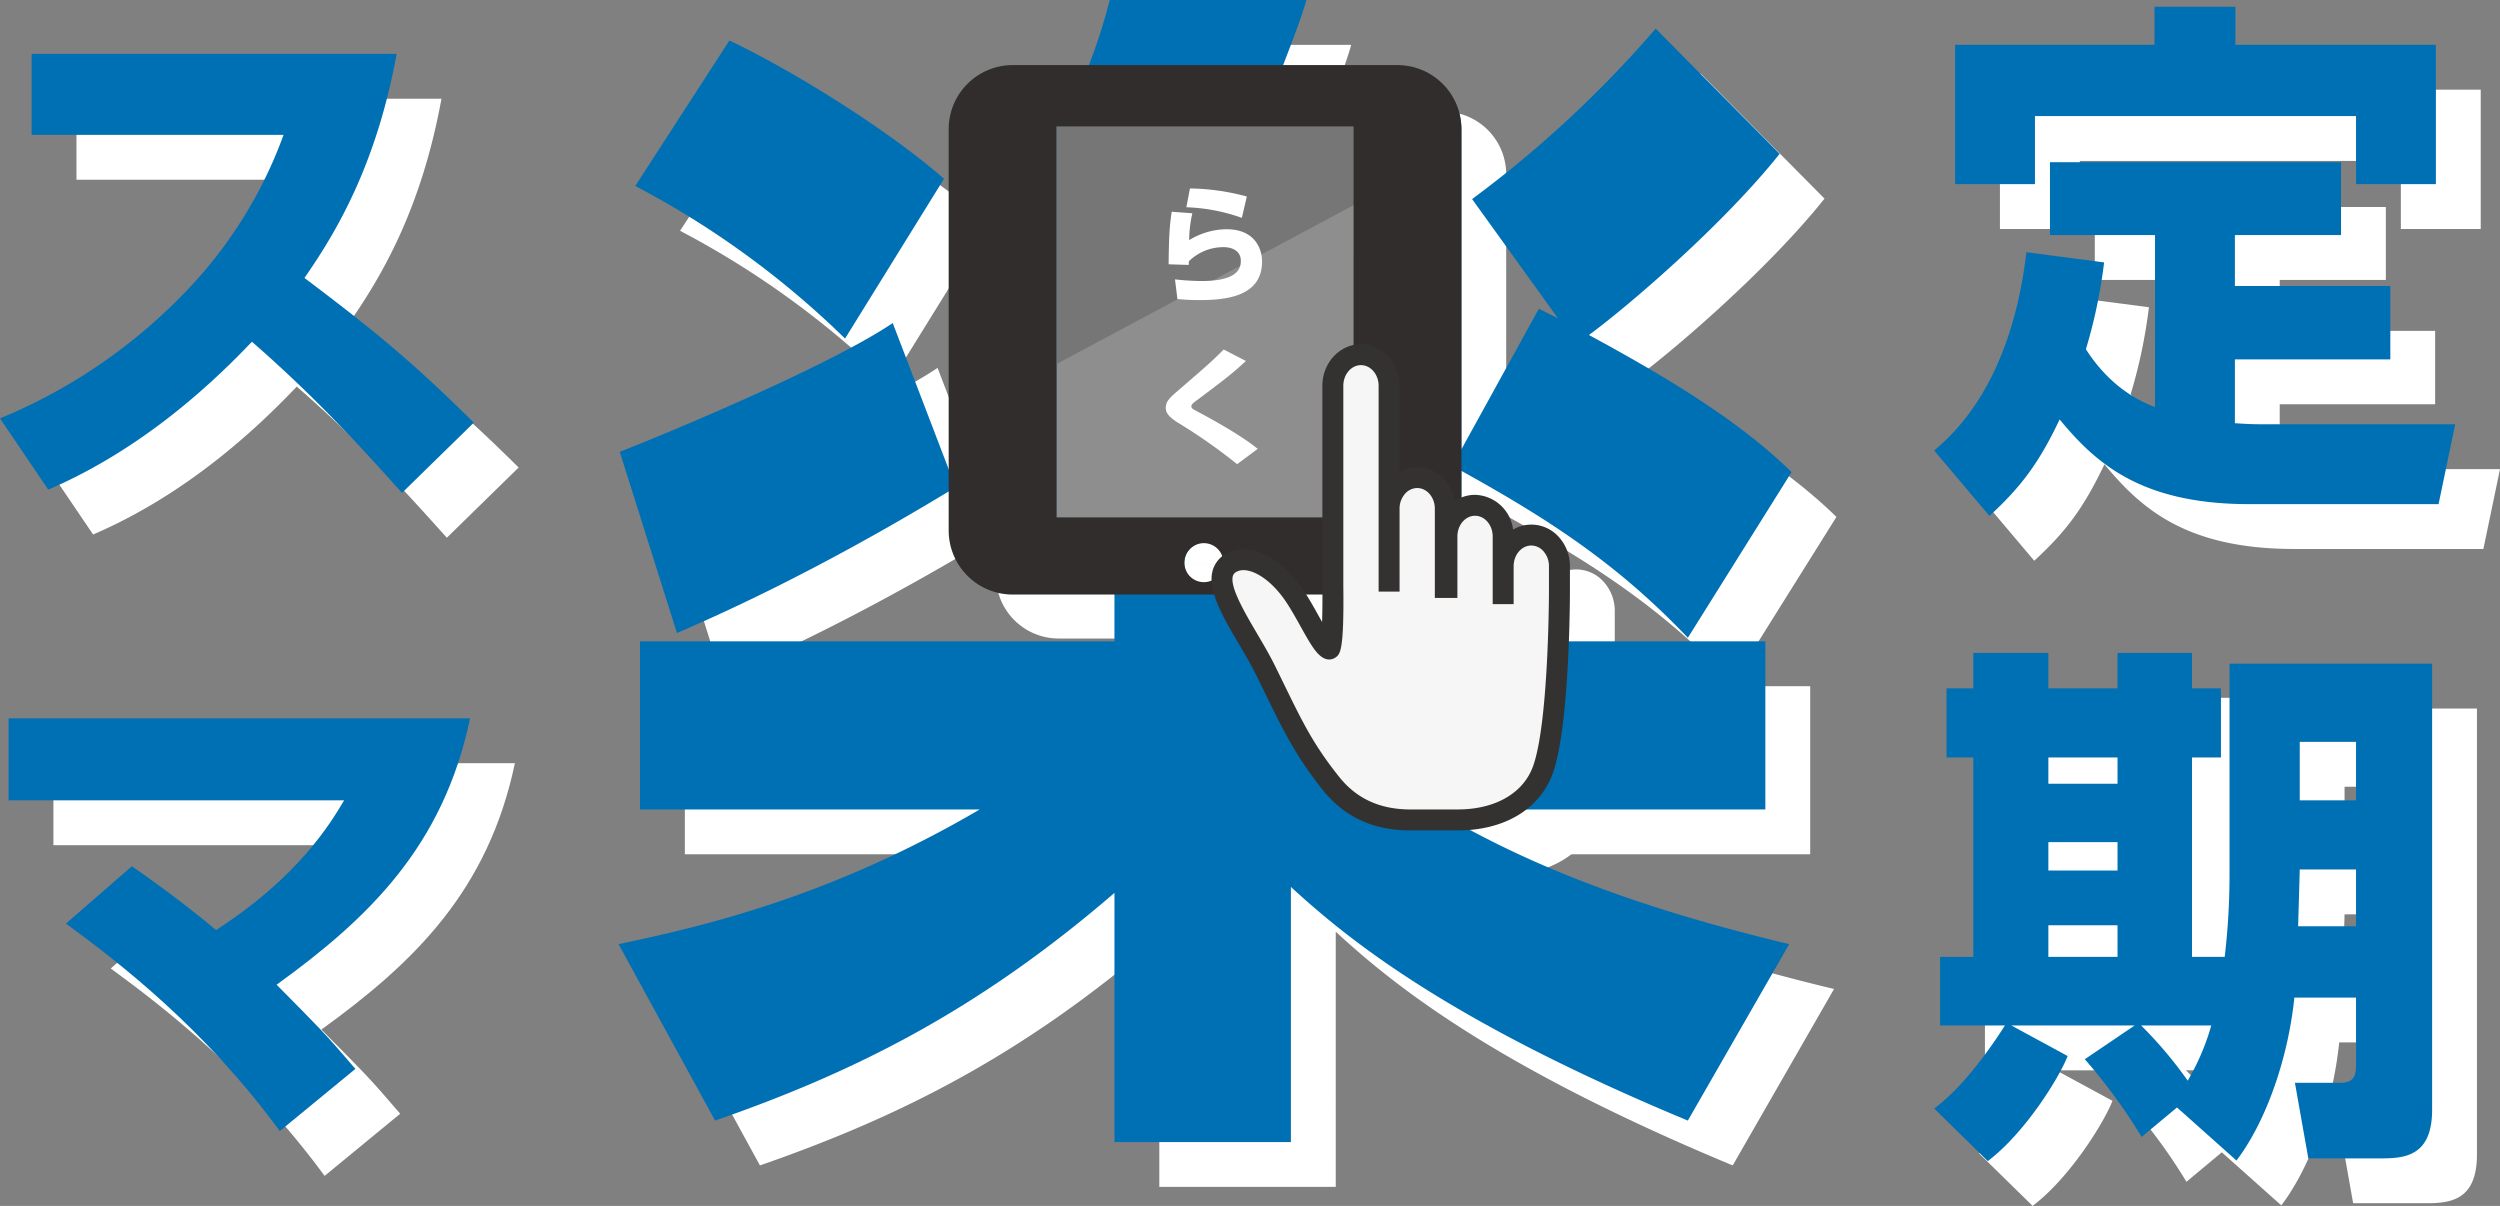
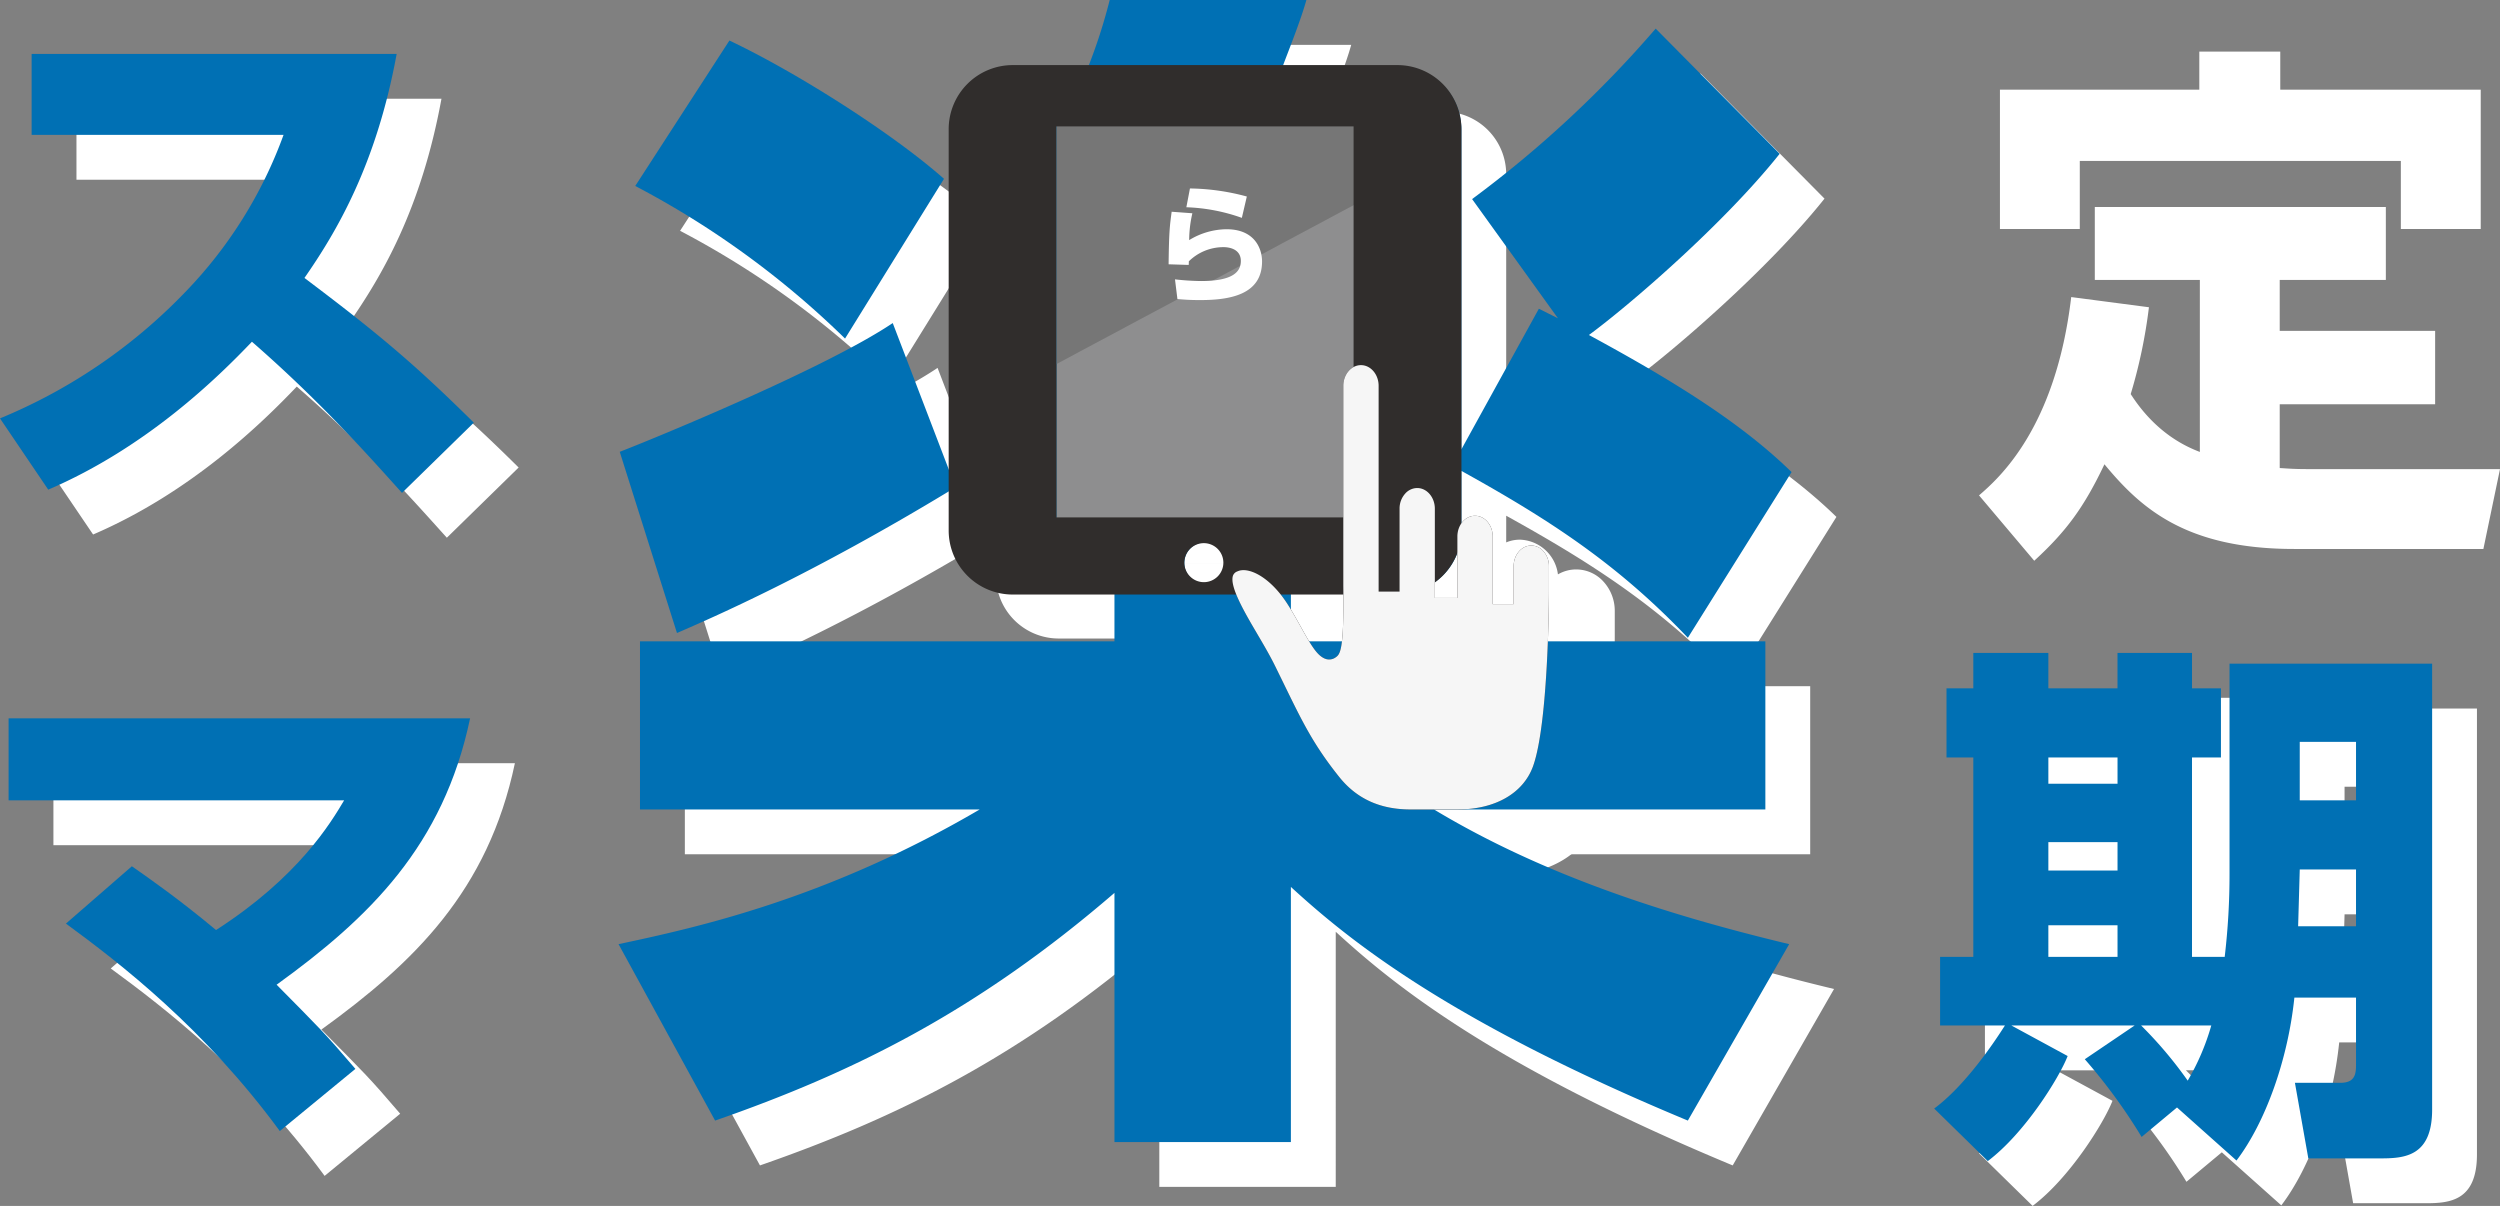
<svg xmlns="http://www.w3.org/2000/svg" id="グループ_4018" data-name="グループ 4018" width="600" height="289.417" viewBox="0 0 600 289.417">
  <rect x="0" y="0" width="600" height="289.417" fill="#808080" stroke="none" />
  <defs>
    <clipPath id="clip-path">
      <rect id="長方形_2545" data-name="長方形 2545" width="600" height="289.417" fill="none" />
    </clipPath>
  </defs>
  <g id="グループ_4018-2" data-name="グループ 4018" clip-path="url(#clip-path)">
    <path id="パス_6469" data-name="パス 6469" d="M103.009,17.219C98.12,43.977,88.472,60.055,80.883,70.991,97.6,83.6,106.739,91.057,121.531,105.722L104.3,122.572c-7.2-7.975-19.167-21.61-36.018-36.274-8.1,8.49-25.213,25.34-48.882,35.5L7.819,104.692a130.588,130.588,0,0,0,44.248-30.1,106.3,106.3,0,0,0,23.8-37.945H15.409V17.219Z" transform="translate(2.943 6.482)" fill="#fff" />
    <path id="パス_6470" data-name="パス 6470" d="M38.9,168.576c4.244,2.958,11.577,8.1,20.194,15.307,19.812-12.735,27.53-25.727,30.745-31.129H9.314V133.071H120.07C113.638,163.687,95.886,180.925,73.63,197c10.162,10.292,11.32,11.321,18.909,20.2L74.4,232.122c-18.139-24.7-38.335-40.263-51.326-49.783Z" transform="translate(3.506 50.092)" fill="#fff" />
    <path id="パス_6471" data-name="パス 6471" d="M398.069,63.795H372.858V46.3h69.848v17.5H417.237v12.22h37.3V93.638h-37.3v15.307c2.186.129,3.471.257,6.947.257h45.922l-3.988,19.165h-45.41c-26.112,0-36.917-9.9-45.536-20.324-4.889,10.292-9.133,16.081-16.85,23.154l-13.249-15.693c4.758-4.116,18.395-16.079,22.125-47.594l18.652,2.443a124.052,124.052,0,0,1-4.374,20.839c6.175,9.647,13.636,12.735,16.594,13.892Zm19.3-54.8v9.134h48.11V51.573H446.308V35.237H369.254V51.573H350.089V18.129h47.851V8.995Z" transform="translate(129.895 3.386)" fill="#fff" />
    <path id="パス_6472" data-name="パス 6472" d="M403.344,230.753l-8.491,7.076a132.875,132.875,0,0,0-13.635-18.653l11.964-8.1H363.595L377.1,218.4c-2.058,5.274-10.29,18.524-19.167,25.213L345.072,231.01c7.459-5.53,14.278-15.693,16.978-19.939H346.487V194.607h7.974V146.754H348.03V130.161h6.431v-8.49h18.011v8.49h16.593v-8.49h17.88v8.49h6.947v16.593h-6.947v47.853h7.848a168.427,168.427,0,0,0,1.159-20.067v-50.3h48.622V231.268c0,11.192-6.56,11.707-12.348,11.707H434.858l-3.215-18.137h10.936c3.73,0,3.73-2.445,3.73-4.632V204.383H431.514c-1.543,14.922-6.947,29.972-13.894,39.106Zm-30.873-77.7h16.594v-6.3H372.471Zm0,20.839h16.594v-6.819H372.471Zm0,20.71h16.594v-7.59H372.471Zm22.254,16.465a98.829,98.829,0,0,1,11.192,13.251,56.79,56.79,0,0,0,5.66-13.251ZM432.8,173.639l-.384,13.635h13.892V173.639Zm0-16.594h13.508V143.024H432.8Z" transform="translate(129.895 45.8)" fill="#fff" />
    <rect id="長方形_2543" data-name="長方形 2543" width="71.409" height="94.445" transform="translate(264.313 40.887)" fill="#fff" />
    <path id="パス_6473" data-name="パス 6473" d="M263.437,118.937H192.028v-37.2l71.409-38.179Z" transform="translate(72.285 16.395)" fill="#fff" />
    <path id="パス_6474" data-name="パス 6474" d="M217.291,46.623a28.931,28.931,0,0,0-.767,6.449,17.424,17.424,0,0,1,9-2.611c6.692,0,8.5,4.606,8.5,7.738,0,8.015-7.767,9.273-14.89,9.273-2.826,0-4.177-.153-5.436-.245l-.585-4.729a60.95,60.95,0,0,0,6.265.4c7.737,0,9.548-2.271,9.548-4.82,0-3.1-3.252-3.316-4.084-3.316a11.844,11.844,0,0,0-8.413,3.408,6.334,6.334,0,0,1-.029.859l-4.822-.153c.092-7.983.307-9.427.738-12.62Zm11.884,1.105a43.853,43.853,0,0,0-13.325-2.548l.859-4.515A54.49,54.49,0,0,1,230.373,42.6Z" transform="translate(79.645 15.308)" fill="#fff" />
    <path id="パス_6475" data-name="パス 6475" d="M228.226,96.287a130.65,130.65,0,0,0-14.247-9.979c-2.3-1.474-2.889-2.425-2.889-3.562,0-1.6,1.076-2.517,3.288-4.421,7-6.049,7.767-6.725,10.625-9.58l5.342,2.764c-3.409,3.131-4.946,4.3-11.576,9.273-1.013.736-1.537,1.136-1.537,1.6,0,.493.37.676,1.352,1.2,9.335,4.973,13.142,7.829,14.586,9.027Z" transform="translate(79.46 25.878)" fill="#fff" />
    <path id="パス_6476" data-name="パス 6476" d="M192.682,48.073c-12.3-10.872-35.19-25.463-51.5-33.188l-22.6,34.906a214.386,214.386,0,0,1,50.354,36.621Z" transform="translate(44.638 5.603)" fill="#fff" />
    <path id="パス_6477" data-name="パス 6477" d="M390.906,202.084V161.743H277.035V150.3h25.859a15.054,15.054,0,0,0,15.054-15.054V120.83c21.172,11.731,37.48,22.317,54.359,40.055L397.2,121.116c-12.016-11.73-28.038-21.745-48.637-32.9,9.727-7.153,32.33-26.608,45.777-43.488L364.583,14.684A270.8,270.8,0,0,1,320.523,55.6l20.6,28.61-4.578-2.289-18.6,33.761V38.894A15.054,15.054,0,0,0,302.894,23.84H275.032c1.144-3.147,4.292-10.871,5.72-16.022H233.547A131.4,131.4,0,0,1,228.4,23.84H210.548a15.055,15.055,0,0,0-15.054,15.054v83.08L181.475,85.352c-16.593,11.159-59.51,28.61-65.519,30.9L129.69,159.74c8.583-3.719,32.331-14.019,65.8-34.332v9.837A15.055,15.055,0,0,0,210.548,150.3h24.143v11.444H120.822v40.342h81.54c-36.621,21.457-67.806,28.324-86.69,32.33l23.174,42.344c32.9-11.445,62.659-26.036,95.846-54.647v59.8h42.344V220.68c13.733,12.59,37.479,32.045,95.272,56.078l24.32-42.344c-28.61-6.867-58.654-16.308-85.26-32.33ZM256.434,147.936a4.985,4.985,0,1,1,4.985-4.985,4.985,4.985,0,0,1-4.985,4.985M220.771,37.944h71.9v94.445h-71.9Z" transform="translate(43.542 2.943)" fill="#fff" />
    <path id="パス_6478" data-name="パス 6478" d="M301,170.733c4.033-11.373,4.08-42.218,4.08-43.525v-6.084a10.368,10.368,0,0,0-2.623-6.973,8.845,8.845,0,0,0-6.64-3.021,8.682,8.682,0,0,0-4.376,1.188,9.508,9.508,0,0,0-9.124-8.333,8.684,8.684,0,0,0-4.79,1.445,10.2,10.2,0,0,0-2.457-5.085,8.9,8.9,0,0,0-6.64-3.021,8.679,8.679,0,0,0-4.235,1.107v-20.6c0-5.51-4.157-9.994-9.265-9.994s-9.263,4.483-9.262,9.994v47.959c.037,2.886.014,6.084-.069,8.716-.263-.467-.52-.928-.76-1.357-1.054-1.9-2.252-4.044-3.5-5.952-5.306-8.111-12.809-11.958-18.251-9.358a6.748,6.748,0,0,0-3.7,4.135c-1.447,4.728,2.3,11.111,6.272,17.869,1.442,2.457,2.936,5,4.089,7.335.805,1.627,1.546,3.146,2.245,4.578,4.395,9,7.3,14.954,13.761,23.048a28.96,28.96,0,0,0,2.132,2.391c4.93,4.93,11.168,7.335,18.971,7.335h11.3c11.24,0,19.778-5.156,22.842-13.793" transform="translate(82.463 25.535)" fill="#fff" />
    <path id="パス_6479" data-name="パス 6479" d="M276.787,178.124h-11.3c-7.345,0-12.963-2.563-17.174-7.836-6.117-7.661-8.773-13.1-13.172-22.116-.7-1.438-1.447-2.965-2.253-4.6-1.236-2.5-2.775-5.12-4.264-7.654-2.94-5.006-6.6-11.236-5.8-13.851a1.7,1.7,0,0,1,1.06-1.069c2.593-1.239,7.745,1.254,11.876,7.573,1.151,1.759,2.252,3.734,3.316,5.646,2.546,4.573,3.964,6.994,5.9,7.74a2.64,2.64,0,0,0,2.46-.3c1.12-.779,2.087-1.451,1.887-17.28V76.453c0-2.738,1.9-4.966,4.235-4.966s4.237,2.227,4.237,4.966v49.379h5.028V105.942a5.353,5.353,0,0,1,1.33-3.6,3.9,3.9,0,0,1,2.906-1.361c2.334,0,4.235,2.228,4.235,4.968v21.4h5.414V112.6c0-2.739,1.9-4.968,4.235-4.966s4.237,2.228,4.237,4.966v16.242h5.028v-9.1c0-2.738,1.9-4.965,4.237-4.966a3.9,3.9,0,0,1,2.906,1.363,5.347,5.347,0,0,1,1.33,3.6v6.084c0,.311-.045,31.283-3.789,41.845-2.321,6.542-9.089,10.447-18.1,10.447" transform="translate(83.834 26.91)" fill="#fff" />
    <path id="パス_6480" data-name="パス 6480" d="M276.787,178.124h-11.3c-7.345,0-12.963-2.563-17.174-7.836-6.117-7.661-8.773-13.1-13.172-22.116-.7-1.438-1.447-2.965-2.253-4.6-1.236-2.5-2.775-5.12-4.264-7.654-2.94-5.006-6.6-11.236-5.8-13.851a1.7,1.7,0,0,1,1.06-1.069c2.593-1.239,7.745,1.254,11.876,7.573,1.151,1.759,2.252,3.734,3.316,5.646,2.546,4.573,3.964,6.994,5.9,7.74a2.64,2.64,0,0,0,2.46-.3c1.12-.779,2.087-1.451,1.887-17.28V76.453c0-2.738,1.9-4.966,4.235-4.966s4.237,2.227,4.237,4.966v49.379h5.028V105.942a5.353,5.353,0,0,1,1.33-3.6,3.9,3.9,0,0,1,2.906-1.361c2.334,0,4.235,2.228,4.235,4.968v21.4h5.414V112.6c0-2.739,1.9-4.968,4.235-4.966s4.237,2.228,4.237,4.966v16.242h5.028v-9.1c0-2.738,1.9-4.965,4.237-4.966a3.9,3.9,0,0,1,2.906,1.363,5.347,5.347,0,0,1,1.33,3.6v6.084c0,.311-.045,31.283-3.789,41.845-2.321,6.542-9.089,10.447-18.1,10.447" transform="translate(83.834 26.91)" fill="#fff" />
    <path id="パス_6481" data-name="パス 6481" d="M95.2,9.4C90.306,36.156,80.659,52.235,73.069,63.17,89.793,75.778,98.925,83.238,113.719,97.9L96.482,114.755c-7.2-7.975-19.168-21.611-36.02-36.277-8.106,8.49-25.215,25.343-48.884,35.5L0,96.874a130.63,130.63,0,0,0,44.254-30.1,106.324,106.324,0,0,0,23.8-37.948H7.591V9.4Z" transform="translate(0 3.538)" fill="#0070b4" />
    <path id="パス_6482" data-name="パス 6482" d="M31.083,160.755c4.245,2.958,11.579,8.1,20.2,15.307,19.811-12.735,27.53-25.727,30.745-31.129H1.5V125.25h110.76c-6.432,30.616-24.184,47.854-46.439,63.934,10.164,10.292,11.321,11.321,18.911,20.2L66.588,224.3c-18.139-24.7-38.335-40.265-51.328-49.784Z" transform="translate(0.563 47.148)" fill="#0070b4" />
-     <path id="パス_6483" data-name="パス 6483" d="M390.253,55.974H365.04V38.48h69.852V55.974H409.421V68.2h37.307V85.819H409.421v15.309c2.187.128,3.474.257,6.947.257h45.924l-3.987,19.167H412.9c-26.115,0-36.921-9.9-45.539-20.326-4.889,10.292-9.134,16.081-16.852,23.156l-13.251-15.694c4.76-4.116,18.4-16.079,22.126-47.6l18.653,2.445a124.016,124.016,0,0,1-4.374,20.839c6.175,9.649,13.636,12.736,16.594,13.894Zm19.3-54.8v9.134h48.112V43.754H438.493V27.416H361.438V43.754H342.271V10.307h47.854V1.173Z" transform="translate(126.952 0.442)" fill="#0070b4" />
    <path id="パス_6484" data-name="パス 6484" d="M395.528,222.935l-8.491,7.075A132.753,132.753,0,0,0,373.4,211.358l11.964-8.1H355.777l13.508,7.332c-2.058,5.274-10.292,18.524-19.168,25.213l-12.864-12.607c7.462-5.532,14.279-15.694,16.981-19.939H338.669V186.788h7.975V138.933h-6.432V122.339h6.432v-8.491h18.011v8.491h16.594v-8.491H399.13v8.491h6.945v16.594H399.13v47.854h7.847a168.635,168.635,0,0,0,1.158-20.068v-50.3h48.626V223.45c0,11.192-6.561,11.707-12.349,11.707H427.046l-3.217-18.139h10.934c3.73,0,3.73-2.445,3.73-4.63V196.564H423.7c-1.544,14.922-6.947,29.973-13.894,39.107Zm-30.873-77.7h16.6v-6.3h-16.6Zm0,20.839h16.6v-6.819h-16.6Zm0,20.711h16.6V179.2h-16.6Zm22.255,16.466A98.99,98.99,0,0,1,398.1,216.5a56.681,56.681,0,0,0,5.661-13.25Zm38.078-37.435-.387,13.636h13.892V165.819Zm0-16.594h13.507V135.2H424.988Z" transform="translate(126.951 42.856)" fill="#0070b4" />
    <rect id="長方形_2544" data-name="長方形 2544" width="71.409" height="94.445" transform="translate(253.552 30.126)" fill="#767676" />
    <path id="パス_6485" data-name="パス 6485" d="M255.619,111.118H184.21v-37.2l71.409-38.179Z" transform="translate(69.342 13.452)" fill="#8e8e8f" />
    <path id="パス_6486" data-name="パス 6486" d="M209.469,38.813a28.808,28.808,0,0,0-.768,6.444,17.422,17.422,0,0,1,8.991-2.608c6.688,0,8.5,4.6,8.5,7.733,0,8.008-7.762,9.266-14.882,9.266-2.822,0-4.172-.153-5.43-.245l-.584-4.725a60.82,60.82,0,0,0,6.26.4c7.733,0,9.543-2.271,9.543-4.817,0-3.1-3.253-3.314-4.081-3.314a11.828,11.828,0,0,0-8.406,3.407,5.79,5.79,0,0,1-.032.859l-4.817-.154c.091-7.978.307-9.419.736-12.611Zm11.873,1.105a43.833,43.833,0,0,0-13.316-2.548l.859-4.509a54.379,54.379,0,0,1,13.653,1.933Z" transform="translate(76.701 12.37)" fill="#fff" />
-     <path id="パス_6487" data-name="パス 6487" d="M220.393,88.463a130.557,130.557,0,0,0-14.239-9.974c-2.3-1.471-2.884-2.423-2.884-3.559,0-1.6,1.072-2.516,3.284-4.418,7-6.045,7.763-6.72,10.616-9.573l5.338,2.761c-3.407,3.13-4.94,4.3-11.569,9.267-1.012.736-1.532,1.136-1.532,1.6,0,.491.368.676,1.35,1.2,9.325,4.97,13.131,7.824,14.574,9.021Z" transform="translate(76.516 22.939)" fill="#fff" />
    <path id="パス_6488" data-name="パス 6488" d="M184.863,40.255c-12.3-10.872-35.19-25.463-51.5-33.188l-22.6,34.906a214.386,214.386,0,0,1,50.354,36.621Z" transform="translate(41.694 2.66)" fill="#0070b4" />
    <path id="パス_6489" data-name="パス 6489" d="M383.088,194.265v-40.34H269.217V142.481h25.859a15.054,15.054,0,0,0,15.054-15.054V113.012c21.172,11.731,37.479,22.316,54.359,40.054L389.381,113.3c-12.016-11.731-28.038-21.745-48.637-32.9,9.727-7.153,32.33-26.608,45.776-43.488L356.765,6.866A270.8,270.8,0,0,1,312.705,47.78l20.6,28.61L328.727,74.1l-18.6,33.761V31.076a15.054,15.054,0,0,0-15.054-15.054H267.214c1.142-3.147,4.292-10.871,5.72-16.022H225.729a131.232,131.232,0,0,1-5.152,16.022H202.73a15.055,15.055,0,0,0-15.054,15.054v83.08L173.657,77.534c-16.594,11.159-59.51,28.61-65.519,30.9l13.734,43.488c8.583-3.719,32.331-14.019,65.8-34.332v9.837a15.055,15.055,0,0,0,15.054,15.054h24.143v11.444H113v40.34h81.54c-36.623,21.458-67.806,28.326-86.69,32.33l23.174,42.346c32.9-11.445,62.659-26.036,95.846-54.647v59.8h42.344V212.862c13.733,12.59,37.479,32.045,95.272,56.078l24.319-42.346c-28.609-6.866-58.652-16.307-85.259-32.33ZM248.616,140.118a4.985,4.985,0,1,1,4.985-4.985,4.986,4.986,0,0,1-4.985,4.985M212.953,30.126h71.9v94.445h-71.9Z" transform="translate(40.599)" fill="#0070b4" />
    <path id="パス_6490" data-name="パス 6490" d="M180.774,138.418a15.376,15.376,0,0,1-15.358-15.358V26.71a15.377,15.377,0,0,1,15.358-15.36H273.12a15.376,15.376,0,0,1,15.36,15.36v96.35a15.375,15.375,0,0,1-15.36,15.358Zm45.886-12.333a4.681,4.681,0,1,0,4.681,4.681,4.687,4.687,0,0,0-4.681-4.681M262.595,26.064H191.3V119.9h71.292Z" transform="translate(62.267 4.272)" fill="#302d2c" />
-     <path id="パス_6491" data-name="パス 6491" d="M293.181,162.915c4.033-11.373,4.08-42.218,4.08-43.525v-6.084a10.368,10.368,0,0,0-2.623-6.973,8.845,8.845,0,0,0-6.64-3.021,8.682,8.682,0,0,0-4.376,1.188,9.508,9.508,0,0,0-9.124-8.333,8.684,8.684,0,0,0-4.79,1.445,10.2,10.2,0,0,0-2.457-5.085,8.9,8.9,0,0,0-6.64-3.021,8.679,8.679,0,0,0-4.235,1.107V70.01c0-5.51-4.157-9.994-9.265-9.994s-9.263,4.483-9.262,9.994v47.959c.037,2.886.014,6.084-.069,8.716-.263-.467-.52-.928-.76-1.357-1.054-1.9-2.252-4.044-3.5-5.952-5.306-8.111-12.809-11.958-18.251-9.358a6.744,6.744,0,0,0-3.7,4.135c-1.447,4.728,2.3,11.111,6.272,17.869,1.442,2.457,2.936,5,4.089,7.335.805,1.627,1.546,3.147,2.245,4.578,4.395,9,7.3,14.954,13.761,23.048a28.724,28.724,0,0,0,2.132,2.391c4.93,4.93,11.168,7.335,18.971,7.335h11.3c11.24,0,19.778-5.156,22.842-13.793" transform="translate(79.52 22.592)" fill="#343131" />
    <path id="パス_6492" data-name="パス 6492" d="M268.969,170.305h-11.3c-7.345,0-12.963-2.563-17.172-7.836-6.117-7.661-8.775-13.1-13.171-22.116-.7-1.438-1.449-2.965-2.255-4.6-1.236-2.5-2.776-5.12-4.266-7.654-2.94-5.006-6.6-11.236-5.8-13.85a1.706,1.706,0,0,1,1.06-1.071c2.595-1.239,7.745,1.254,11.876,7.573,1.152,1.759,2.252,3.734,3.317,5.646,2.545,4.573,3.963,6.994,5.9,7.74a2.64,2.64,0,0,0,2.46-.3c1.12-.779,2.087-1.451,1.888-17.28V68.634c0-2.738,1.9-4.966,4.234-4.966s4.238,2.227,4.238,4.966v49.379h5.028V98.123a5.346,5.346,0,0,1,1.33-3.6,3.9,3.9,0,0,1,2.9-1.361c2.335,0,4.235,2.228,4.235,4.968v21.4h5.414V104.785c0-2.739,1.9-4.968,4.235-4.966s4.237,2.228,4.237,4.966v16.242h5.028v-9.1c0-2.738,1.9-4.965,4.237-4.966a3.9,3.9,0,0,1,2.906,1.363,5.347,5.347,0,0,1,1.33,3.6v6.084c0,.311-.045,31.283-3.789,41.845-2.321,6.542-9.089,10.447-18.1,10.447" transform="translate(80.891 23.966)" fill="#343131" />
    <path id="パス_6493" data-name="パス 6493" d="M268.969,170.305h-11.3c-7.345,0-12.963-2.563-17.172-7.836-6.117-7.661-8.775-13.1-13.171-22.116-.7-1.438-1.449-2.965-2.255-4.6-1.236-2.5-2.776-5.12-4.266-7.654-2.94-5.006-6.6-11.236-5.8-13.85a1.706,1.706,0,0,1,1.06-1.071c2.595-1.239,7.745,1.254,11.876,7.573,1.152,1.759,2.252,3.734,3.317,5.646,2.545,4.573,3.963,6.994,5.9,7.74a2.64,2.64,0,0,0,2.46-.3c1.12-.779,2.087-1.451,1.888-17.28V68.634c0-2.738,1.9-4.966,4.234-4.966s4.238,2.227,4.238,4.966v49.379h5.028V98.123a5.346,5.346,0,0,1,1.33-3.6,3.9,3.9,0,0,1,2.9-1.361c2.335,0,4.235,2.228,4.235,4.968v21.4h5.414V104.785c0-2.739,1.9-4.968,4.235-4.966s4.237,2.228,4.237,4.966v16.242h5.028v-9.1c0-2.738,1.9-4.965,4.237-4.966a3.9,3.9,0,0,1,2.906,1.363,5.347,5.347,0,0,1,1.33,3.6v6.084c0,.311-.045,31.283-3.789,41.845-2.321,6.542-9.089,10.447-18.1,10.447" transform="translate(80.891 23.966)" fill="#f6f6f6" />
  </g>
</svg>